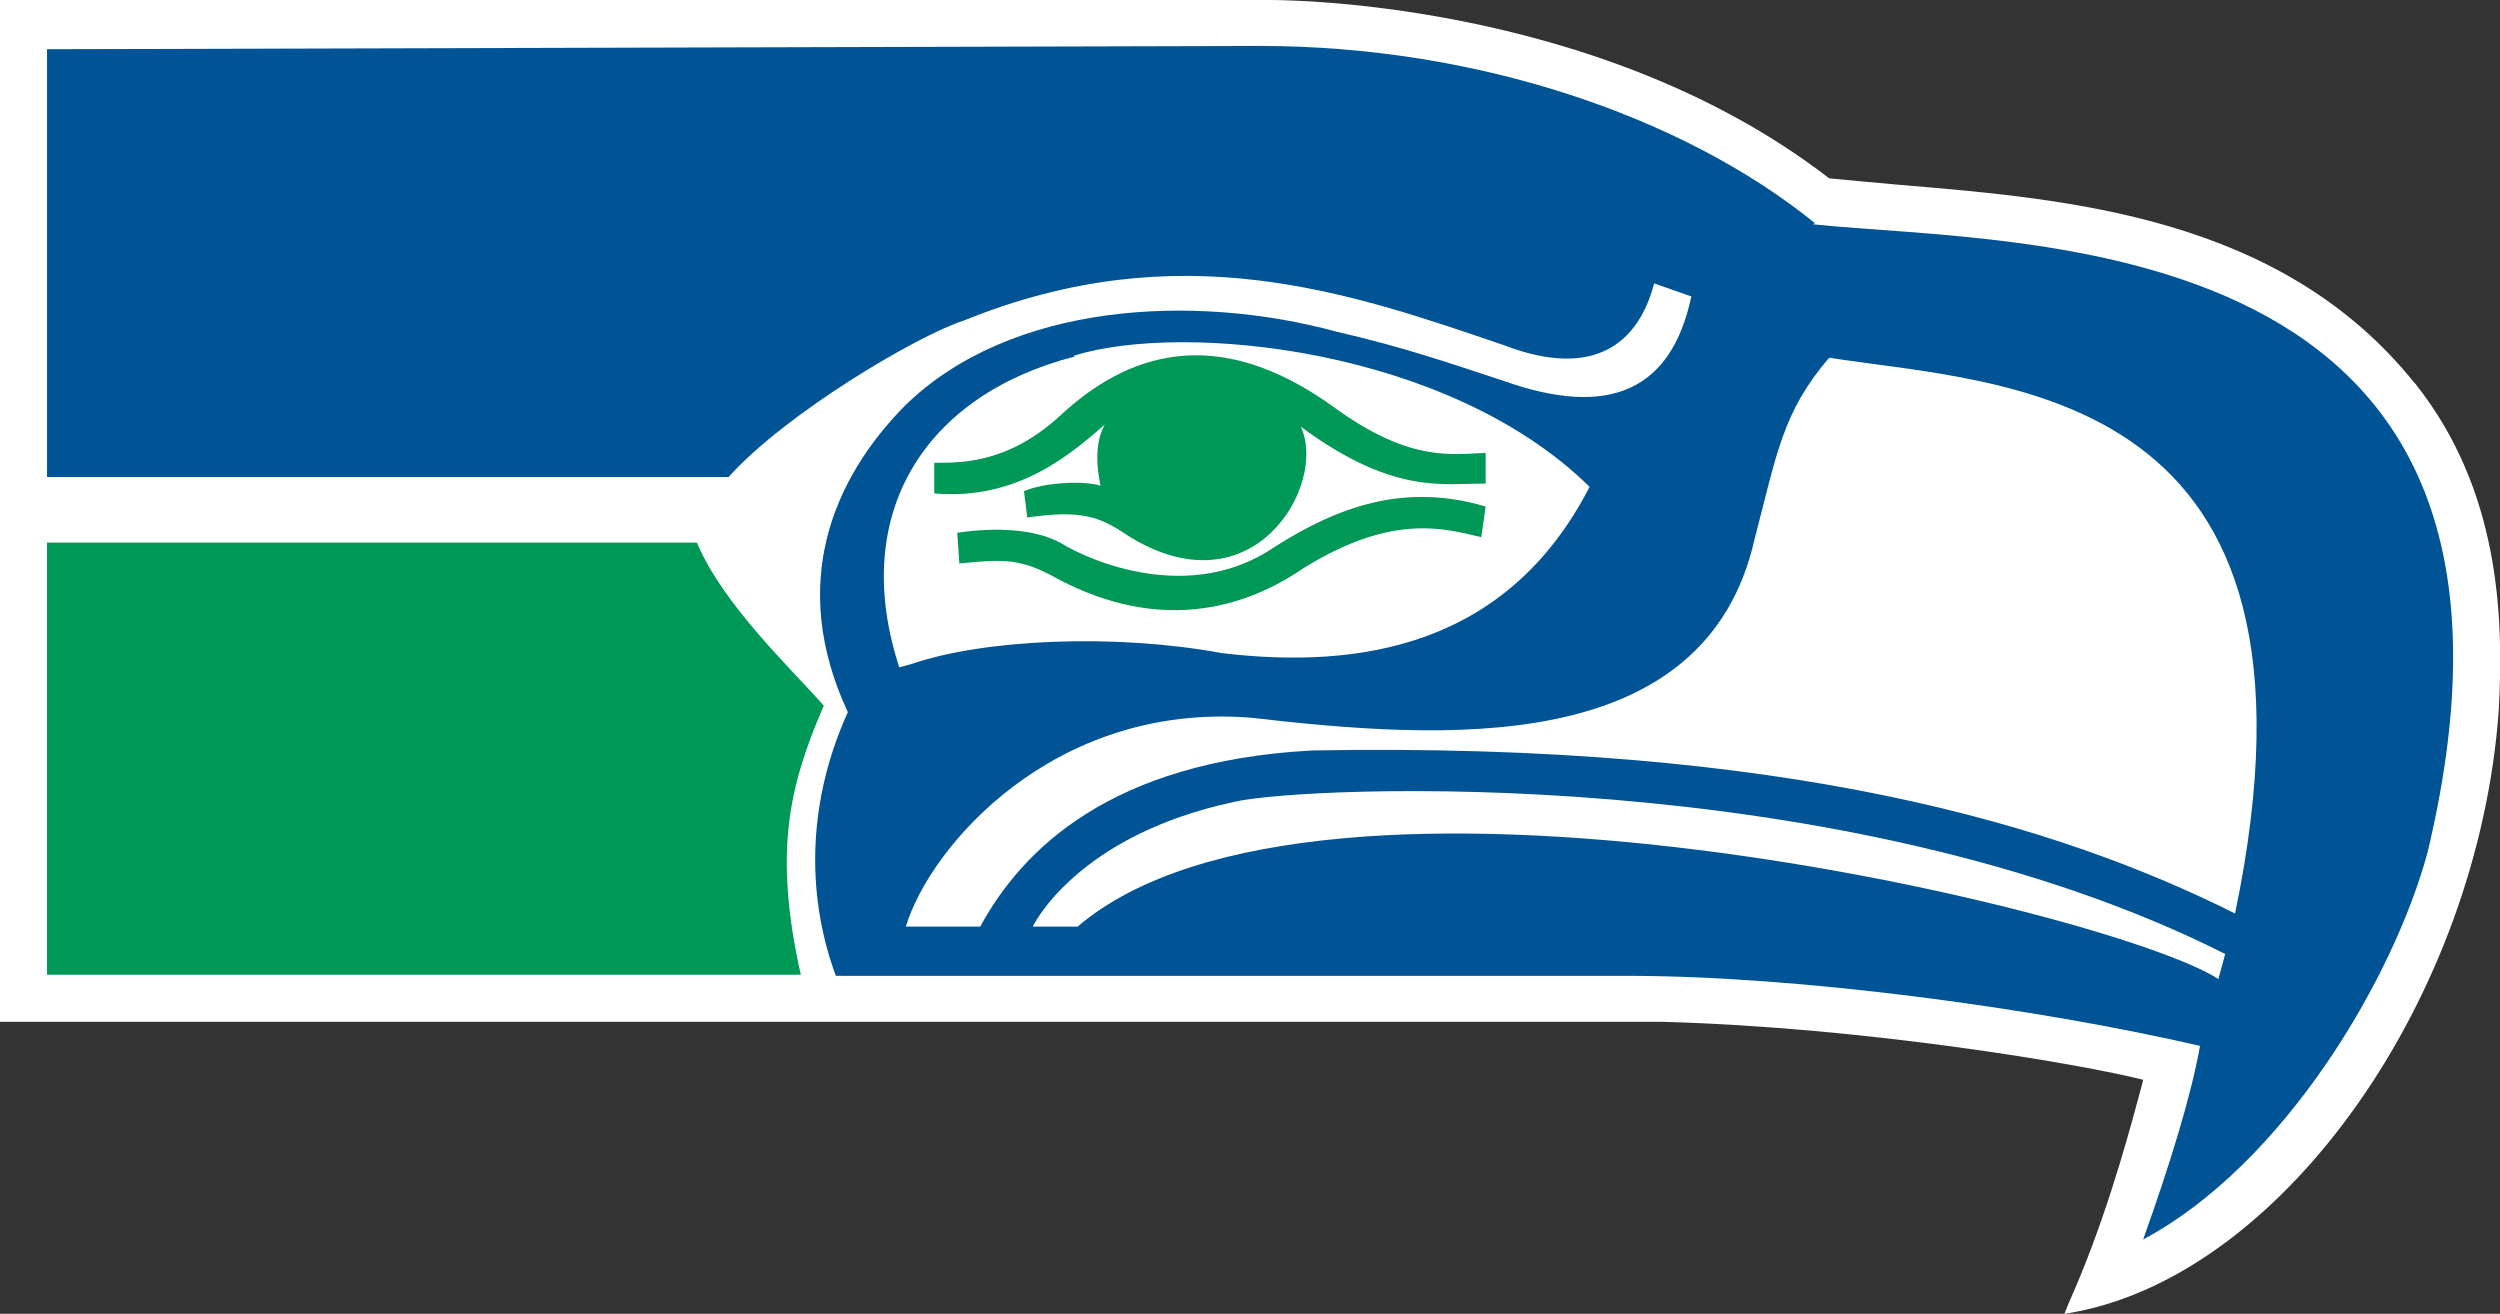
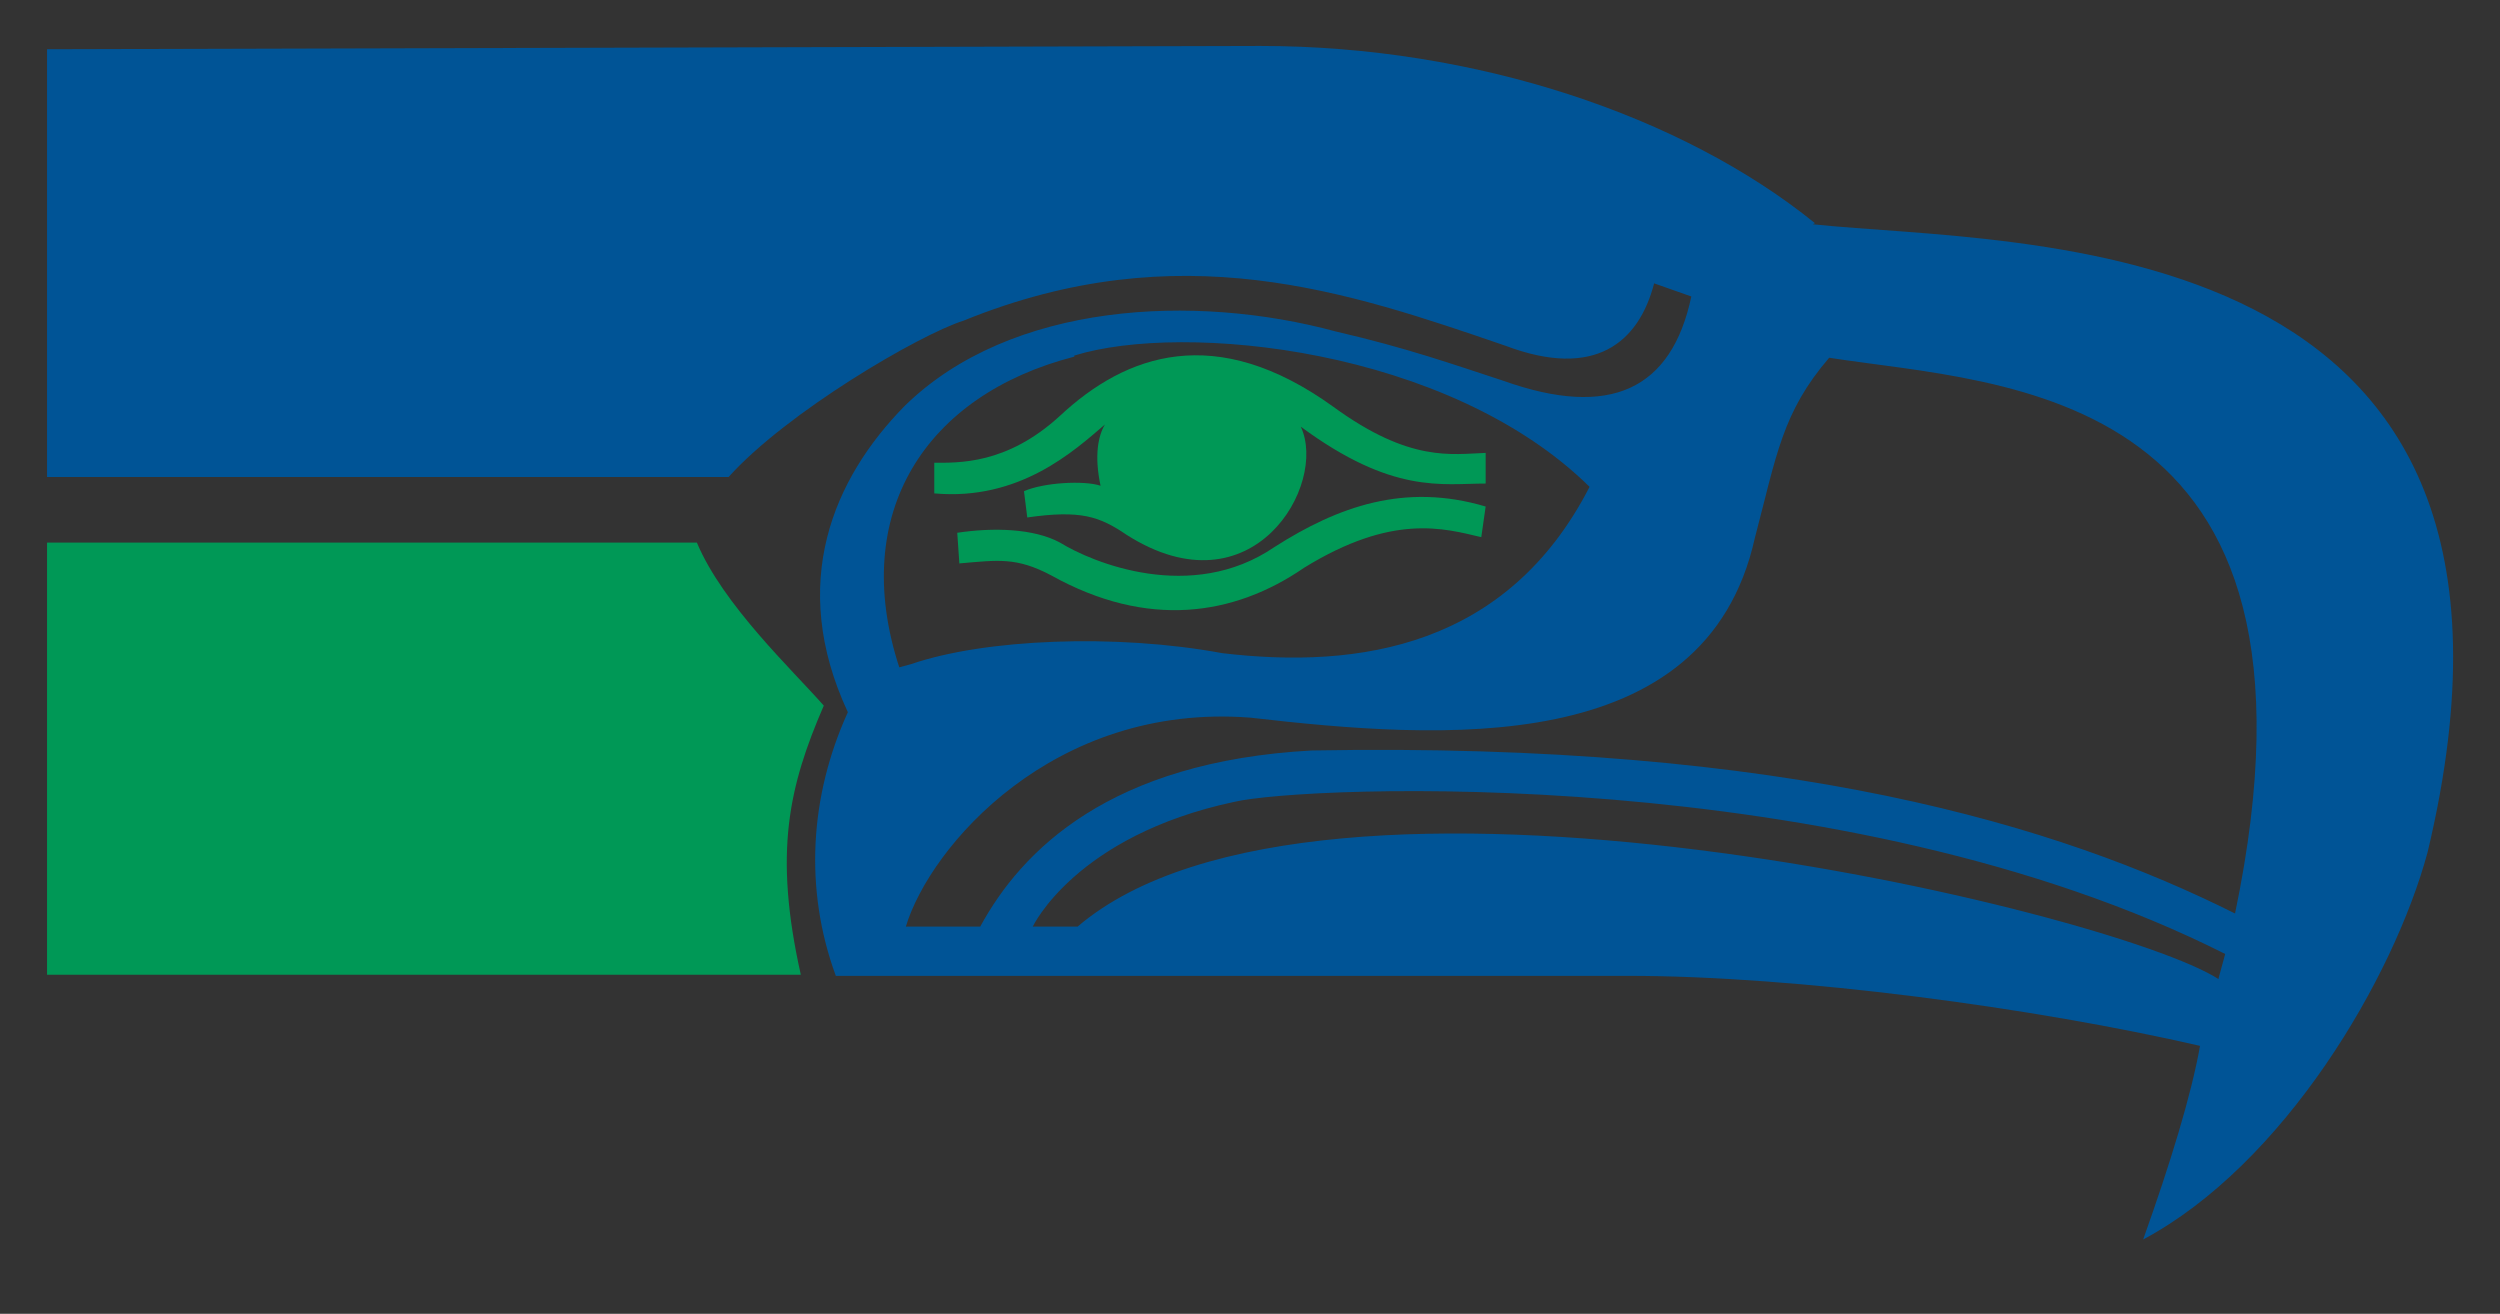
<svg xmlns="http://www.w3.org/2000/svg" xmlns:ns1="http://sodipodi.sourceforge.net/DTD/sodipodi-0.dtd" xmlns:ns2="http://www.inkscape.org/namespaces/inkscape" id="a" data-name="Layer 1" viewBox="0 0 500 262.757" version="1.1" ns1:docname="SeattleSeahawks logo 1976.svg" width="500" height="262.757" ns2:version="1.0.1 (3bc2e813f5, 2020-09-07)">
  <rect x="0" y="0" width="500" height="262.757" fill="#333333" stroke="none" />
  <ns1:namedview pagecolor="#ffffff" bordercolor="#666666" borderopacity="1" objecttolerance="10" gridtolerance="10" guidetolerance="10" ns2:pageopacity="0" ns2:pageshadow="2" ns2:window-width="3840" ns2:window-height="2068" id="namedview43" showgrid="false" fit-margin-top="0" fit-margin-left="0" fit-margin-right="0" fit-margin-bottom="0" ns2:zoom="3.6668127" ns2:cx="416.57814" ns2:cy="252.21799" ns2:window-x="-12" ns2:window-y="-12" ns2:window-maximized="1" ns2:current-layer="a" />
  <defs id="defs4">
    <style id="style2">
      .b {
        fill: #005496;
      }

      .c {
        fill: #009856;
      }

      .d {
        fill: #fff;
      }
    </style>
  </defs>
  <g id="g22" transform="matrix(2.188,0,0,2.188,0,7.9868888e-4)">
-     <path class="d" d="m 220.7,35 v 0 C 208.5,19.8 189.2,18.2 173.7,16.9 171.4,16.7 169.3,16.5 167.2,16.3 145.7,-0.3 116.2,0 115.9,0 H 0 v 93.4 c 0,0 151.9,0 151.9,0 18.7,0.5 38.5,3.9 44,5.3 -0.1,0.5 -0.3,1.1 -0.5,1.9 -1.1,4.1 -3.2,11.6 -6.3,18.5 l -0.4,1 1.1,-0.2 c 19.1,-3.7 36.7,-28.8 38.6,-54.9 0.5,-8.9 0,-20.3 -7.6,-29.9 z" id="path6" />
    <g id="g20">
-       <path class="b" d="M 165.9,20.4 C 153.8,10.6 134.9,4.2 115.2,4.2 L 4.3,4.5 v 35.2 c 0,0 0,3.9 0,3.9 h 62.3 c 5.3,-5.9 17.4,-13 21.5,-14.3 19.7,-8 35.2,-2.6 49.5,2.3 8.2,3.1 12.2,-0.3 13.6,-5.7 l 3.4,1.2 c -1.8,8.5 -7.4,11.2 -17.2,7.7 -4.6,-1.5 -8.8,-3 -15.3,-4.5 -12.9,-3.5 -29.7,-2.7 -39.4,6.8 -6.5,6.6 -10.7,16.2 -5.2,28 -3.5,7.7 -4,16.2 -1.1,24.1 h 72.4 c 15.5,0 37.1,2.9 52.3,6.4 -0.8,4.5 -2.7,10.7 -5.2,17.7 12.9,-6.9 22.9,-23.9 26,-35.4 C 235.7,20.2 184.6,22.5 165.7,20.5 Z M 98.2,32.5 c 10,-3.1 34.2,-0.7 47.1,12 -7.5,14.6 -21,16.7 -33.6,15.2 C 102,57.9 90,58.4 83.3,60.7 L 82.2,61 c -4.6,-14.1 2.4,-24.9 16,-28.4 z m 104.6,57 C 193,83.2 120.5,65.9 98.5,84.7 h -4.1 c 0,0 3.9,-8.3 18.4,-11.4 6.3,-1.5 55.7,-3.7 90.6,13.9 l -0.6,2.2 z m 1.5,-6 c -16,-8 -40.8,-15.7 -84.4,-14.9 -18.4,1 -26.5,9.1 -30.3,16.1 h -6.8 c 2.2,-7.3 13.5,-20.5 31.5,-19.1 17.4,2 41.6,3.8 46.1,-16.4 2,-7.6 2.5,-11.5 6.8,-16.5 16,2.5 47.2,2.4 37.1,50.8 z" id="path8" />
+       <path class="b" d="M 165.9,20.4 C 153.8,10.6 134.9,4.2 115.2,4.2 L 4.3,4.5 v 35.2 c 0,0 0,3.9 0,3.9 h 62.3 c 5.3,-5.9 17.4,-13 21.5,-14.3 19.7,-8 35.2,-2.6 49.5,2.3 8.2,3.1 12.2,-0.3 13.6,-5.7 l 3.4,1.2 c -1.8,8.5 -7.4,11.2 -17.2,7.7 -4.6,-1.5 -8.8,-3 -15.3,-4.5 -12.9,-3.5 -29.7,-2.7 -39.4,6.8 -6.5,6.6 -10.7,16.2 -5.2,28 -3.5,7.7 -4,16.2 -1.1,24.1 h 72.4 c 15.5,0 37.1,2.9 52.3,6.4 -0.8,4.5 -2.7,10.7 -5.2,17.7 12.9,-6.9 22.9,-23.9 26,-35.4 C 235.7,20.2 184.6,22.5 165.7,20.5 Z M 98.2,32.5 c 10,-3.1 34.2,-0.7 47.1,12 -7.5,14.6 -21,16.7 -33.6,15.2 C 102,57.9 90,58.4 83.3,60.7 L 82.2,61 c -4.6,-14.1 2.4,-24.9 16,-28.4 z m 104.6,57 C 193,83.2 120.5,65.9 98.5,84.7 h -4.1 c 0,0 3.9,-8.3 18.4,-11.4 6.3,-1.5 55.7,-3.7 90.6,13.9 l -0.6,2.2 z m 1.5,-6 c -16,-8 -40.8,-15.7 -84.4,-14.9 -18.4,1 -26.5,9.1 -30.3,16.1 h -6.8 c 2.2,-7.3 13.5,-20.5 31.5,-19.1 17.4,2 41.6,3.8 46.1,-16.4 2,-7.6 2.5,-11.5 6.8,-16.5 16,2.5 47.2,2.4 37.1,50.8 " id="path8" />
      <g id="g18">
        <path class="c" d="m 4.4,49.6 h 59.3 c 2.4,5.7 8.7,11.6 11.6,14.9 -3.2,7.4 -4.6,13.4 -2.1,24.6 H 4.3 V 49.6 Z" id="path10" />
        <g id="g16">
          <path class="c" d="m 85.2,42.3 c 2.4,0 6.8,0.2 11.7,-4.3 6,-5.6 14.2,-8.6 25,-0.8 7,5.1 10.8,4.3 13.9,4.2 v 2.8 c -4,0 -8.5,1 -16.9,-5.2 2.5,5.3 -4.4,17.2 -15.9,9.9 -2.5,-1.7 -4.2,-2.3 -9.1,-1.6 l -0.3,-2.4 c 1.8,-0.8 5.5,-1 7,-0.5 -0.6,-2.8 -0.2,-4.6 0.4,-5.6 -2.8,2.4 -7.8,7 -15.6,6.3 v -2.8 z" id="path12" />
          <path class="c" d="m 87.7,51.6 -0.2,-2.9 c 3.3,-0.5 7,-0.4 9.4,0.9 2.9,1.8 12,5.6 19.6,0.4 5.8,-3.7 11.9,-5.9 19.3,-3.7 l -0.4,2.8 c -3.4,-0.8 -8.1,-2.2 -16.2,2.8 -6.4,4.4 -14.3,5.6 -23.1,0.7 -3.2,-1.7 -4.9,-1.4 -8.4,-1.1 z" id="path14" />
        </g>
      </g>
    </g>
  </g>
</svg>